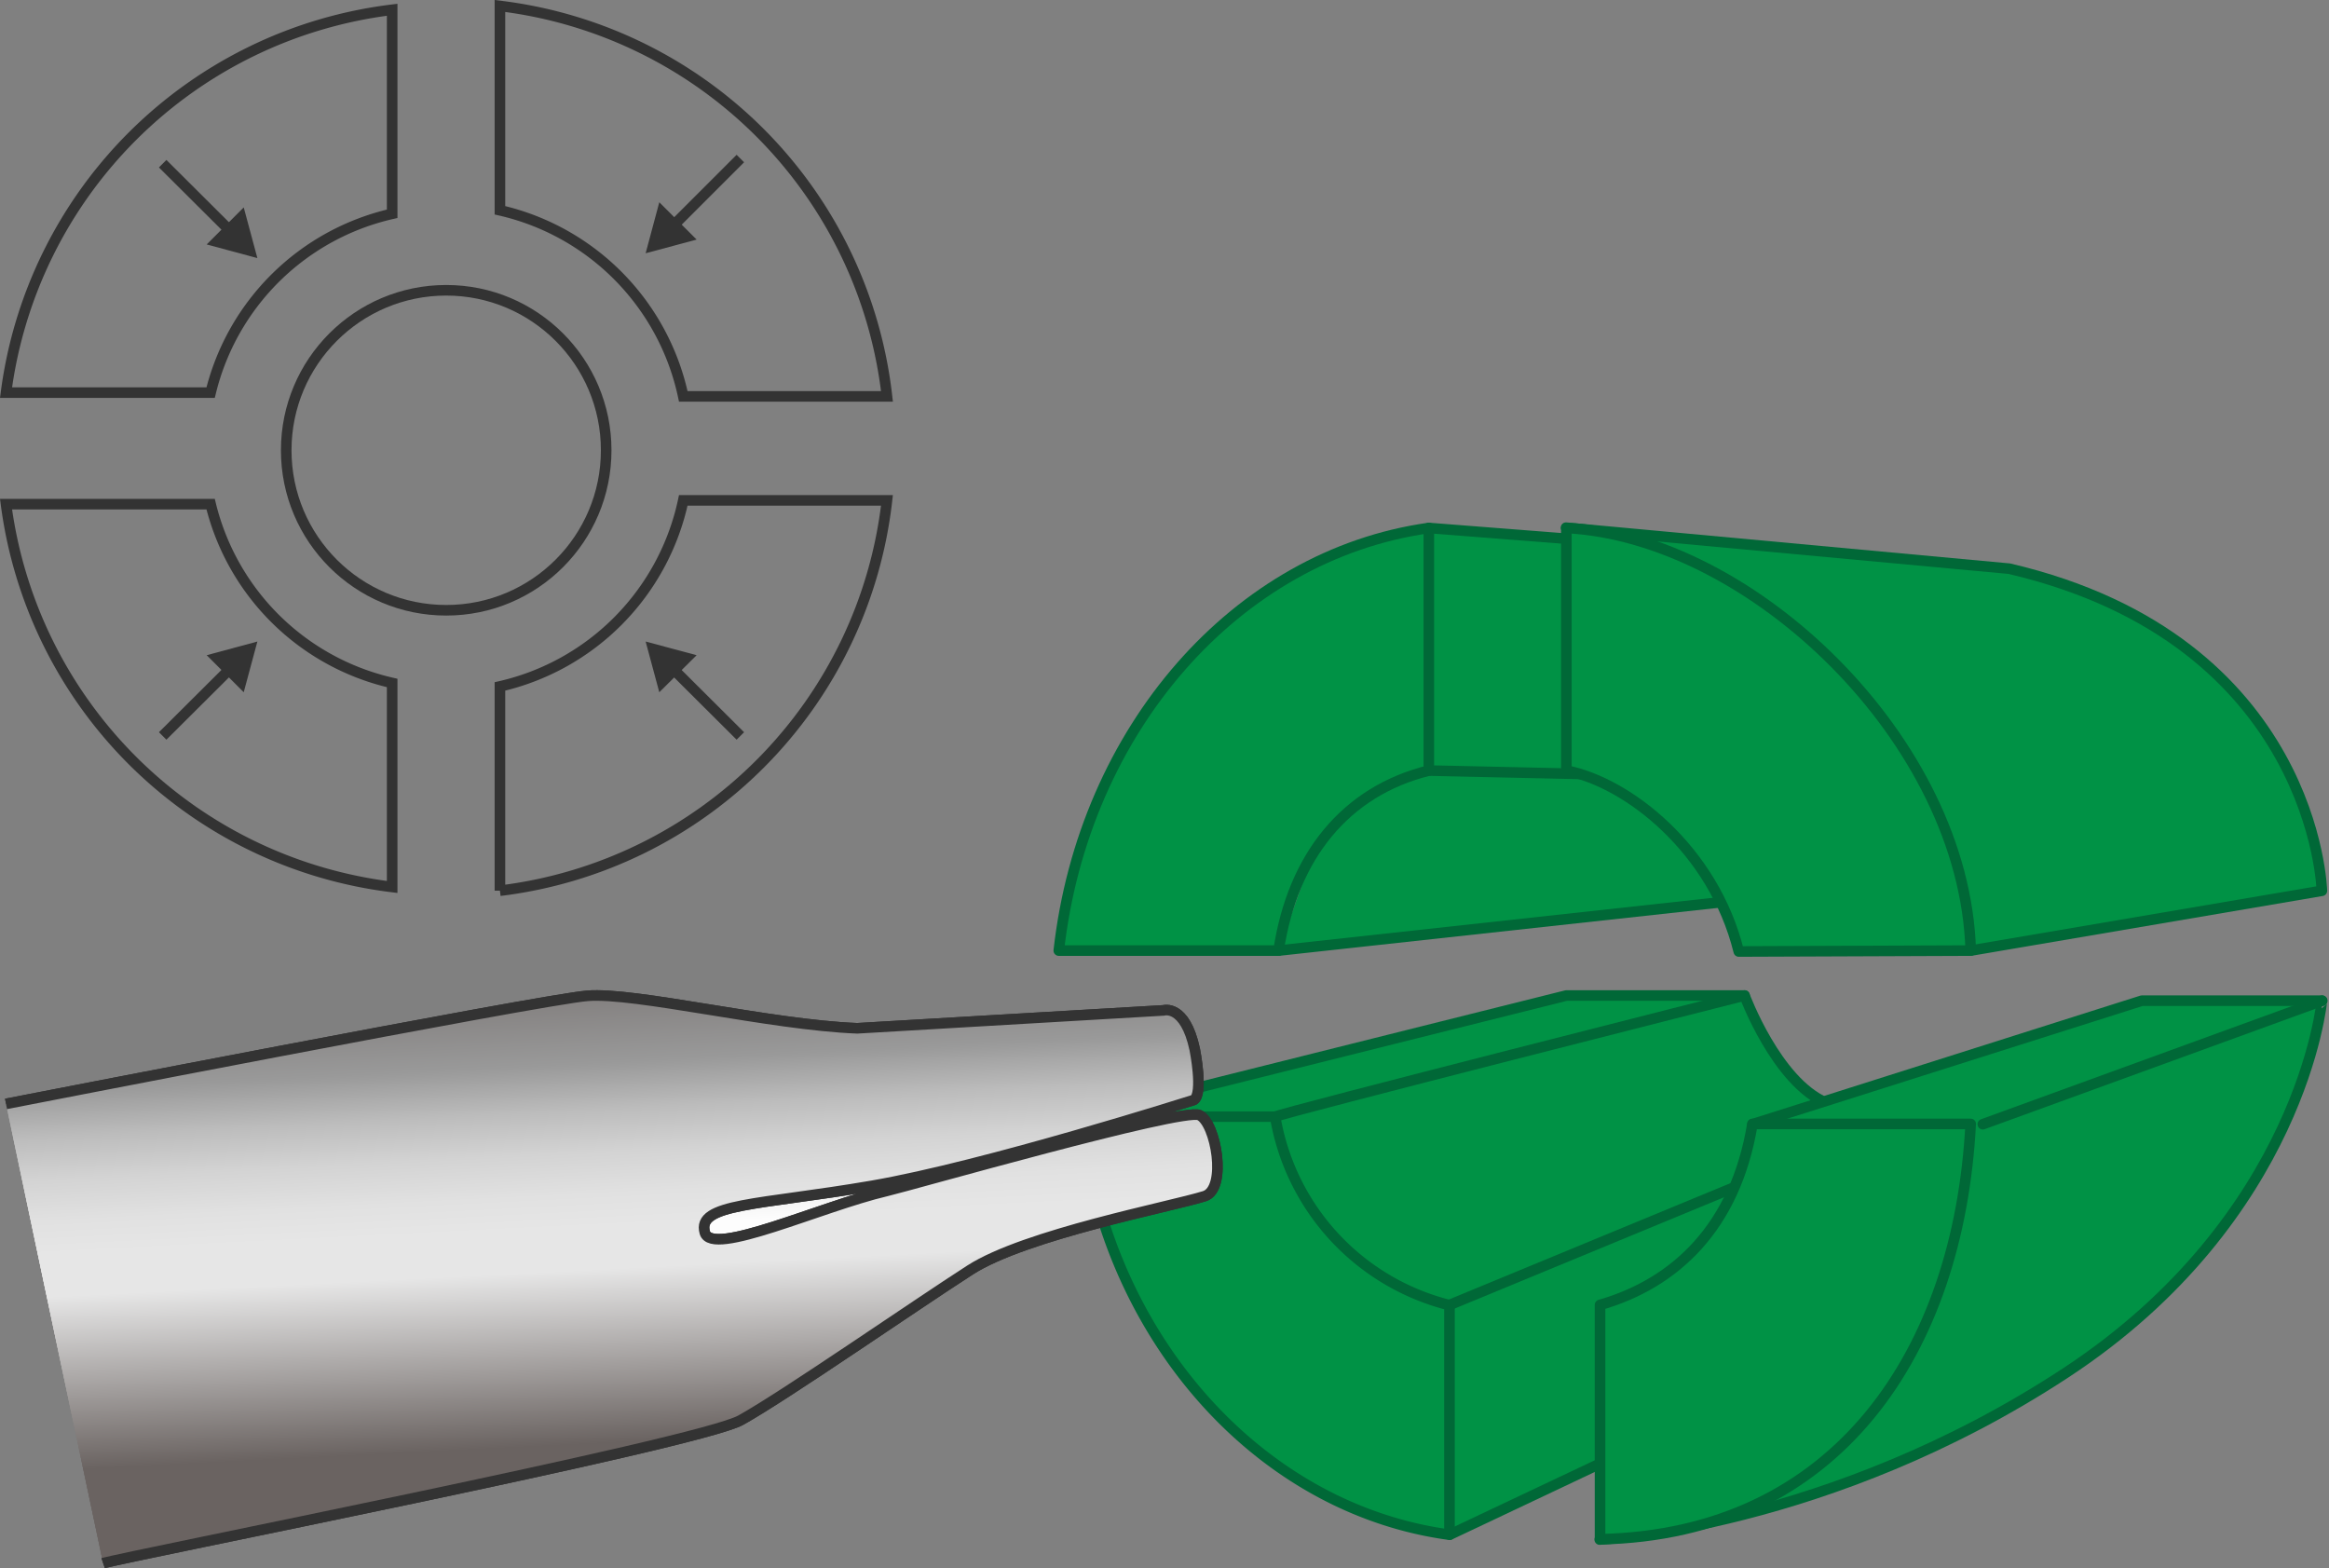
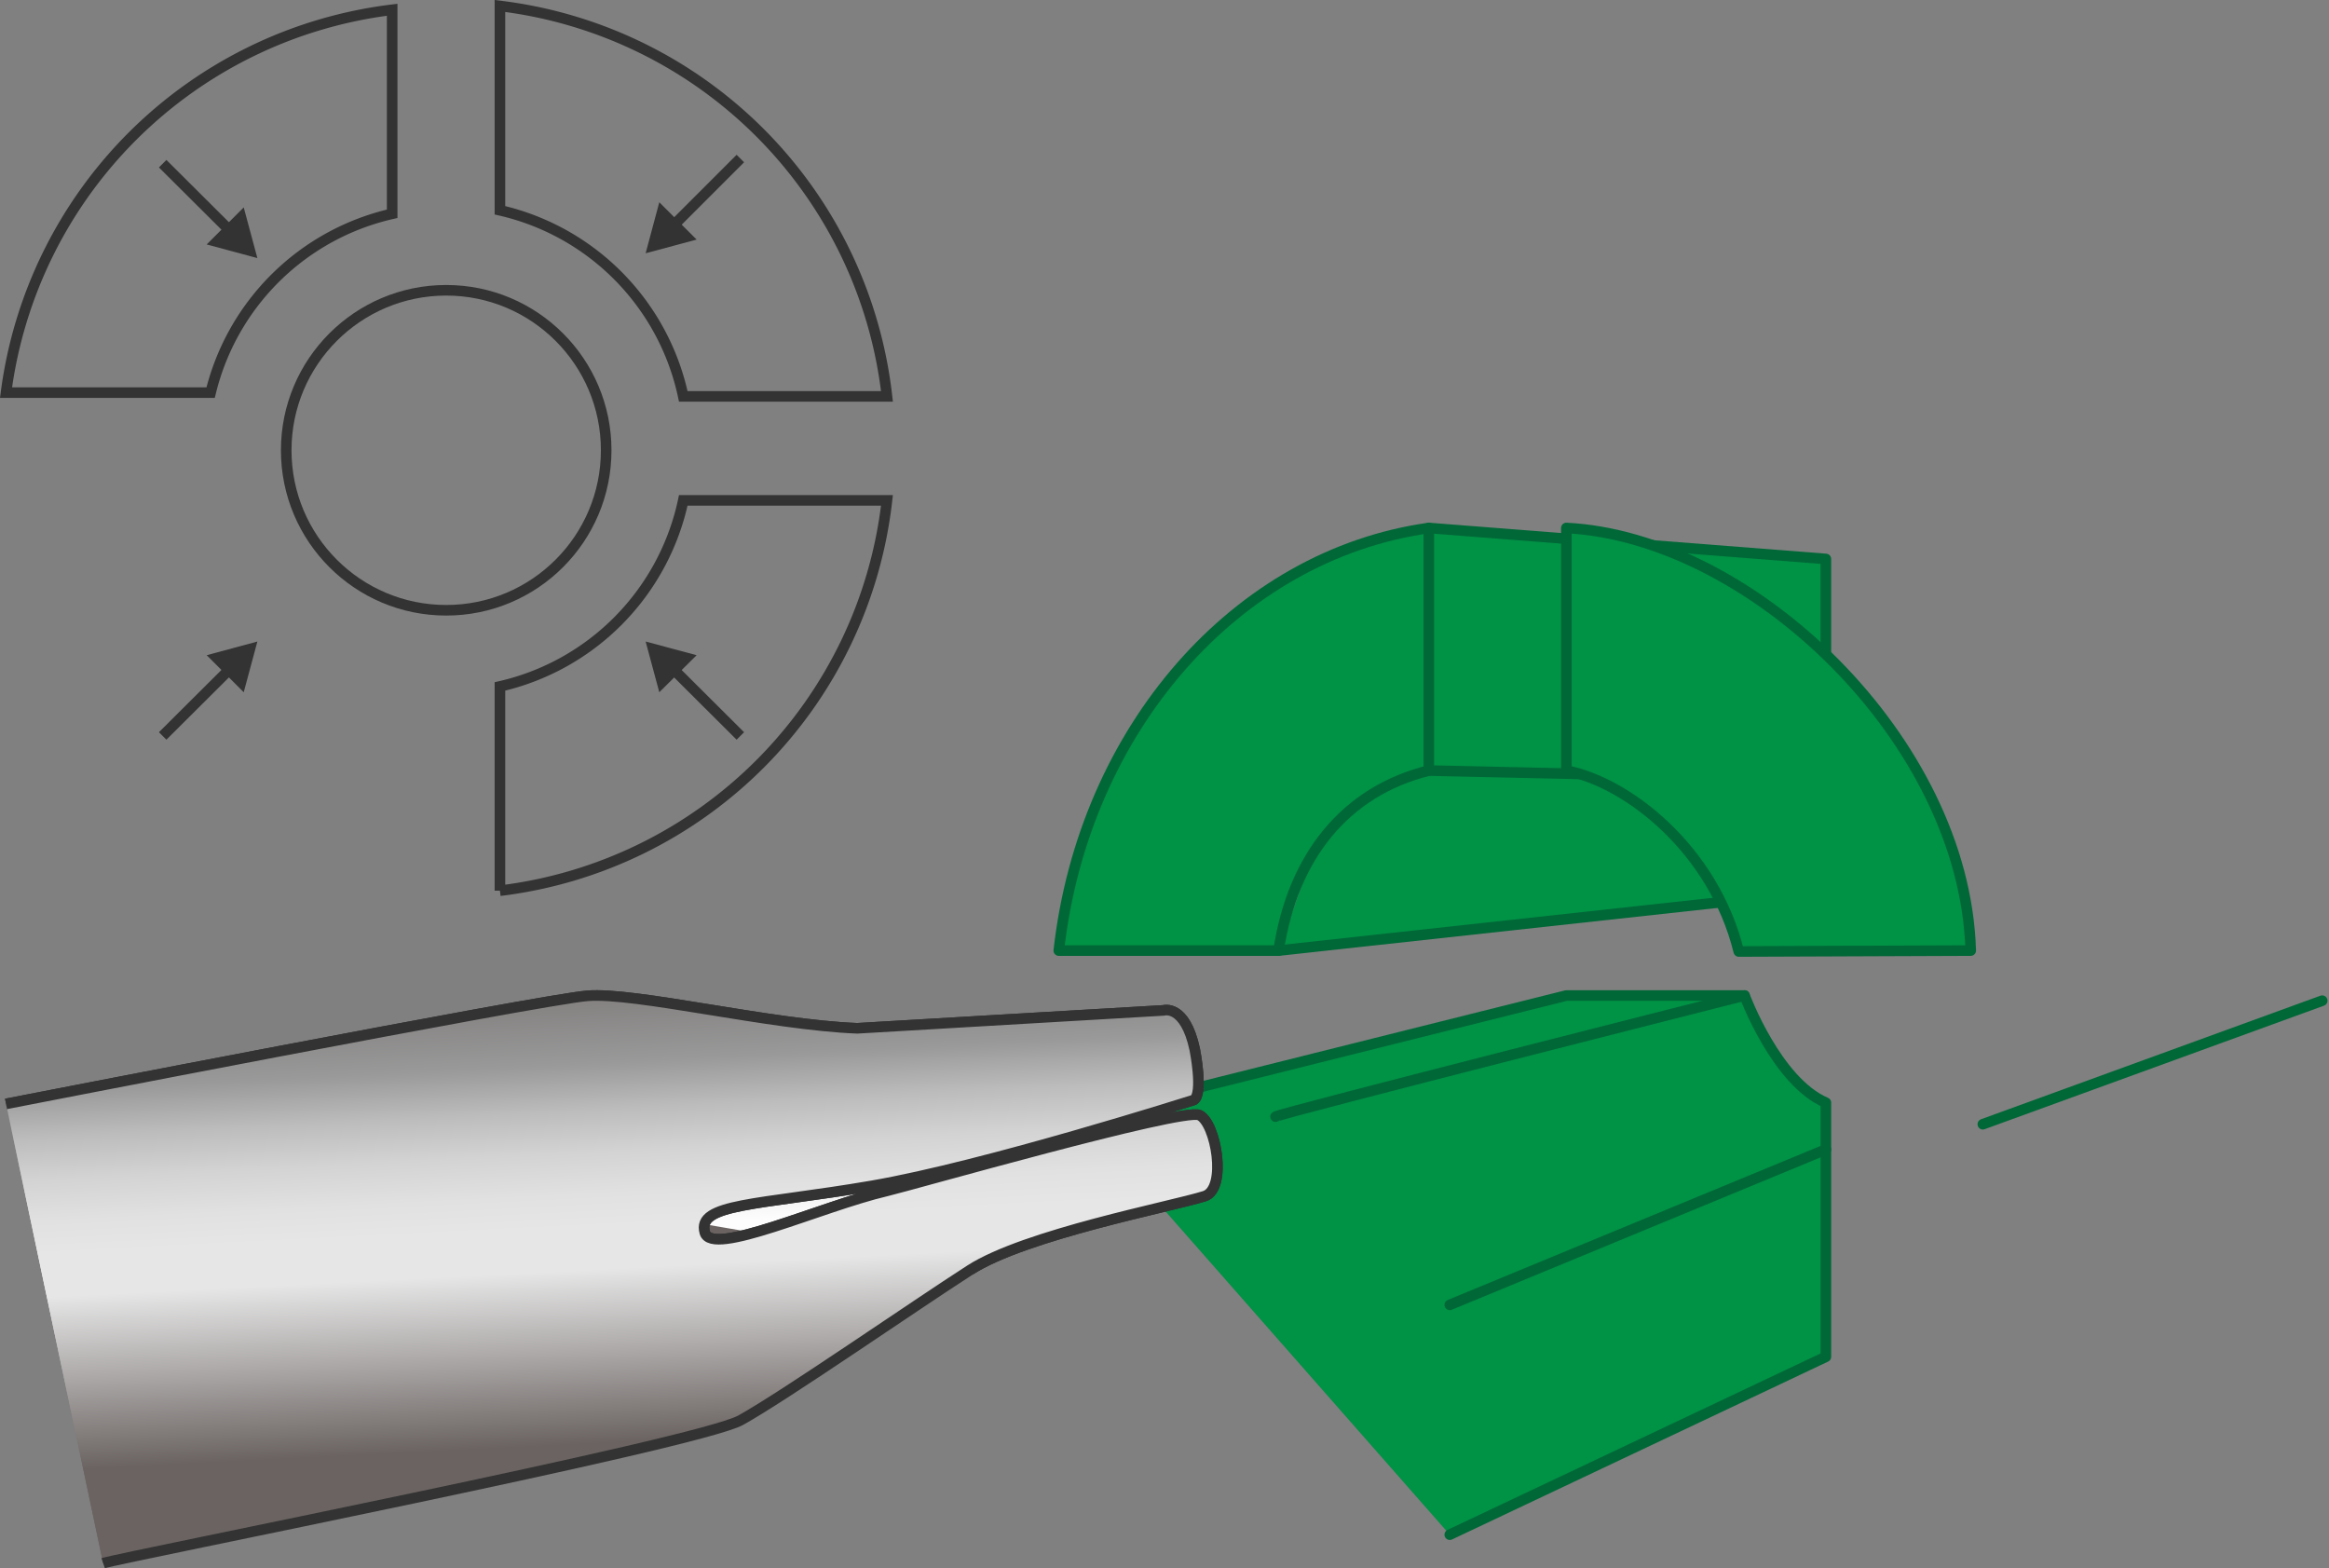
<svg xmlns="http://www.w3.org/2000/svg" width="220.07" height="148.173" viewBox="0 0 220.07 148.173">
  <rect x="0" y="0" width="220.07" height="148.173" fill="#808080" stroke="none" />
  <defs>
    <style>
      .cls-1 {
        fill: none;
      }

      .cls-1, .cls-5 {
        stroke: #333;
        stroke-miterlimit: 10;
      }

      .cls-2 {
        fill: #333;
      }

      .cls-3 {
        fill: #009245;
        stroke: #006837;
        stroke-linecap: round;
        stroke-linejoin: round;
      }

      .cls-4 {
        fill: url(#linear-gradient);
      }

      .cls-5 {
        fill: url(#linear-gradient-2);
      }
    </style>
    <linearGradient id="linear-gradient" x1="0.555" y1="0.782" x2="0.466" y2="-0.039" gradientUnits="objectBoundingBox">
      <stop offset="0" stop-color="#6a6361" />
      <stop offset="0.17" stop-color="#999" />
      <stop offset="0.38" stop-color="#fff" />
      <stop offset="0.46" stop-color="#fdfdfd" />
      <stop offset="0.49" stop-color="#f6f6f6" />
      <stop offset="0.51" stop-color="#eaeaea" />
      <stop offset="0.52" stop-color="#e6e6e6" />
      <stop offset="0.55" stop-color="#e3e3e3" />
      <stop offset="0.58" stop-color="#d9d9d9" />
      <stop offset="0.6" stop-color="#ccc" />
      <stop offset="1" />
    </linearGradient>
    <linearGradient id="linear-gradient-2" x1="0.556" y1="0.782" x2="0.467" y2="-0.04" gradientUnits="objectBoundingBox">
      <stop offset="0" stop-color="#6a6361" />
      <stop offset="0.37" stop-color="#e6e6e6" />
      <stop offset="0.44" stop-color="#e6e6e6" />
      <stop offset="0.46" stop-color="#e6e6e6" />
      <stop offset="0.53" stop-color="#e1e1e1" />
      <stop offset="0.62" stop-color="#d3d3d3" />
      <stop offset="0.71" stop-color="#bcbcbc" />
      <stop offset="0.8" stop-color="#9c9c9c" />
      <stop offset="0.81" stop-color="#999" />
      <stop offset="1" stop-color="#7c7877" />
    </linearGradient>
  </defs>
  <g id="illust" transform="translate(0.305 0.763)">
    <g id="グループ_370" data-name="グループ 370" transform="translate(0.15 0.16)">
      <g id="グループ_366" data-name="グループ 366">
        <g id="グループ_361" data-name="グループ 361">
          <g id="グループ_360" data-name="グループ 360">
            <path id="パス_17162" data-name="パス 17162" class="cls-1" d="M16.46,33.9v19.3A41.9,41.9,0,0,0,53.032,16.32H33.785A22.929,22.929,0,0,1,16.46,33.9Z" transform="translate(30.324 30.034)" />
            <path id="パス_17164" data-name="パス 17164" class="cls-1" d="M36.676,19.436V.16A41.922,41.922,0,0,0,.19,36.331H19.523A22.881,22.881,0,0,1,36.676,19.436Z" transform="translate(-0.075 -0.16)" />
            <path id="パス_17240" data-name="パス 17240" class="cls-1" d="M16.46,35.625V16.32A41.9,41.9,0,0,1,53.032,53.208H33.785A22.929,22.929,0,0,0,16.46,35.625Z" transform="translate(30.324 -16.679)" />
-             <path id="パス_17241" data-name="パス 17241" class="cls-1" d="M36.676,17.055V36.33A41.921,41.921,0,0,1,.19.16H19.523A22.881,22.881,0,0,0,36.676,17.055Z" transform="translate(-0.075 46.552)" />
          </g>
          <circle id="楕円形_85" data-name="楕円形 85" class="cls-1" cx="15.117" cy="15.117" r="15.117" transform="translate(26.59 26.504)" />
        </g>
        <g id="グループ_362" data-name="グループ 362" transform="translate(14.916 14.543)">
          <line id="線_40" data-name="線 40" class="cls-1" x2="6.769" y2="6.741" />
          <path id="パス_17166" data-name="パス 17166" class="cls-2" d="M11.59,11.46,6.8,10.169l3.5-3.5Z" transform="translate(-2.641 -2.539)" />
        </g>
        <g id="グループ_363" data-name="グループ 363" transform="translate(14.916 59.692)">
          <line id="線_41" data-name="線 41" class="cls-1" y1="6.741" x2="6.769" transform="translate(0 2.18)" />
          <path id="パス_17167" data-name="パス 17167" class="cls-2" d="M11.59,20.97,6.8,22.261l3.5,3.5Z" transform="translate(-2.641 -20.97)" />
        </g>
        <g id="グループ_364" data-name="グループ 364" transform="translate(60.552 59.692)">
          <line id="線_42" data-name="線 42" class="cls-1" x1="6.769" y1="6.741" transform="translate(2.18 2.18)" />
          <path id="パス_17168" data-name="パス 17168" class="cls-2" d="M21.26,20.97l4.819,1.291-3.528,3.5Z" transform="translate(-21.26 -20.97)" />
        </g>
        <g id="グループ_365" data-name="グループ 365" transform="translate(60.552 14.055)">
          <line id="線_43" data-name="線 43" class="cls-1" x1="6.769" y2="6.769" transform="translate(2.18)" />
          <path id="パス_17169" data-name="パス 17169" class="cls-2" d="M21.26,11.319l4.819-1.291L22.551,6.5Z" transform="translate(-21.26 -2.369)" />
        </g>
      </g>
      <g id="グループ_367" data-name="グループ 367" transform="translate(99.591 48.935)">
        <path id="パス_17170" data-name="パス 17170" class="cls-3" d="M35.64,44.075,81.391,32.63H98.229s3.012,8.118,7.687,10.125V66.764L70.376,83.573" transform="translate(-33.431 11.572)" />
        <path id="パス_17171" data-name="パス 17171" class="cls-3" d="M42.11,57.158l51.717-5.651V20.156L56.309,17.23" transform="translate(-21.343 -17.201)" />
        <path id="パス_17172" data-name="パス 17172" class="cls-3" d="M69.836,40.149V17.23C51.65,19.783,37.222,36.276,34.87,57.158H55.637C56.985,48.238,61.976,42.1,69.836,40.149Z" transform="translate(-34.87 -17.201)" />
-         <path id="パス_17173" data-name="パス 17173" class="cls-3" d="M53.93,36.62H35.63c2.065,20.423,16.493,37.031,34.736,39.5V54.433A22.165,22.165,0,0,1,53.9,36.649Z" transform="translate(-33.45 19.027)" />
-         <path id="パス_17174" data-name="パス 17174" class="cls-3" d="M89.816,57.177,123,51.526s-.574-23.664-29.545-30.434L51.58,17.22" transform="translate(-3.649 -17.22)" />
        <line id="線_44" data-name="線 44" class="cls-3" x2="14.256" y2="0.316" transform="translate(34.966 22.947)" />
-         <path id="パス_17175" data-name="パス 17175" class="cls-3" d="M67.118,44.474,103.92,32.8h17.01S119.036,53.309,96.72,67.967,52.69,83.714,52.69,83.714" transform="translate(-1.575 11.89)" />
        <line id="線_45" data-name="線 45" class="cls-3" y1="11.674" x2="32.069" transform="translate(87.314 44.69)" />
        <path id="パス_17176" data-name="パス 17176" class="cls-3" d="M42.01,44.075C42.3,43.788,86.327,32.63,86.327,32.63" transform="translate(-21.53 11.572)" />
        <line id="線_46" data-name="線 46" class="cls-3" y1="14.686" x2="35.54" transform="translate(36.945 58.745)" />
        <path id="パス_17177" data-name="パス 17177" class="cls-3" d="M67.883,57.244,89.8,57.158C89.224,37.223,68.973,18.091,51.59,17.23V40.149C57.384,41.267,65.5,47.606,67.883,57.244Z" transform="translate(-3.63 -17.201)" />
-         <path id="パス_17178" data-name="パス 17178" class="cls-3" d="M52.7,53.956V76.1c22.46-.459,33.9-17.813,35.023-39.24H67.1c-1.606,9.753-7.314,15.059-14.4,17.1Z" transform="translate(-1.556 19.476)" />
      </g>
      <g id="グループ_369" data-name="グループ 369" transform="translate(0.115 93.135)">
        <path id="パス_17179" data-name="パス 17179" class="cls-4" d="M.19,42.872S50.617,33.033,55.12,32.66s17.268,2.754,25.5,3.069l28.942-1.692s1.864.258,2.782,4.589c0,0-3.628,4.641-1.907,5.5,1.549.774,5.177,6.8,3,7.493-3.184,1-16.924,3.614-22.144,6.97S73.65,70.552,69.606,72.789,11.061,85.726,9.369,86.3" transform="translate(-0.19 -32.629)" />
        <g id="グループ_368" data-name="グループ 368">
-           <path id="パス_17180" data-name="パス 17180" class="cls-5" d="M.19,42.872S50.617,33.033,55.12,32.66s17.268,2.754,25.5,3.069l28.942-1.692s2.037-.631,2.954,3.7c0,0,.832,4.159-.086,4.762,0,0-19.735,6.282-30.434,8.118s-16.579,1.635-15.776,4.417c.66,2.323,10.929-2.467,17.153-3.93,2.323-.545,28-7.888,29.573-7.171s2.668,6.97.488,7.659c-3.184,1-16.924,3.614-22.144,6.97S73.65,70.523,69.606,72.76,11.061,85.7,9.369,86.271" transform="translate(-0.19 -32.629)" />
+           <path id="パス_17180" data-name="パス 17180" class="cls-5" d="M.19,42.872S50.617,33.033,55.12,32.66s17.268,2.754,25.5,3.069l28.942-1.692s2.037-.631,2.954,3.7c0,0,.832,4.159-.086,4.762,0,0-19.735,6.282-30.434,8.118s-16.579,1.635-15.776,4.417c.66,2.323,10.929-2.467,17.153-3.93,2.323-.545,28-7.888,29.573-7.171s2.668,6.97.488,7.659c-3.184,1-16.924,3.614-22.144,6.97" transform="translate(-0.19 -32.629)" />
          <path id="パス_17181" data-name="パス 17181" class="cls-5" d="M.19,42.872S50.617,33.033,55.12,32.66s17.268,2.754,25.5,3.069l28.942-1.692s2.037-.631,2.954,3.7c0,0,.832,4.159-.086,4.762,0,0-19.735,6.282-30.434,8.118s-16.579,1.635-15.776,4.417c.66,2.323,10.929-2.467,17.153-3.93,2.323-.545,28-7.888,29.573-7.171s2.668,6.97.488,7.659c-3.184,1-16.924,3.614-22.144,6.97S73.65,70.523,69.606,72.76,11.061,85.7,9.369,86.271" transform="translate(-0.19 -32.629)" />
        </g>
      </g>
    </g>
  </g>
</svg>